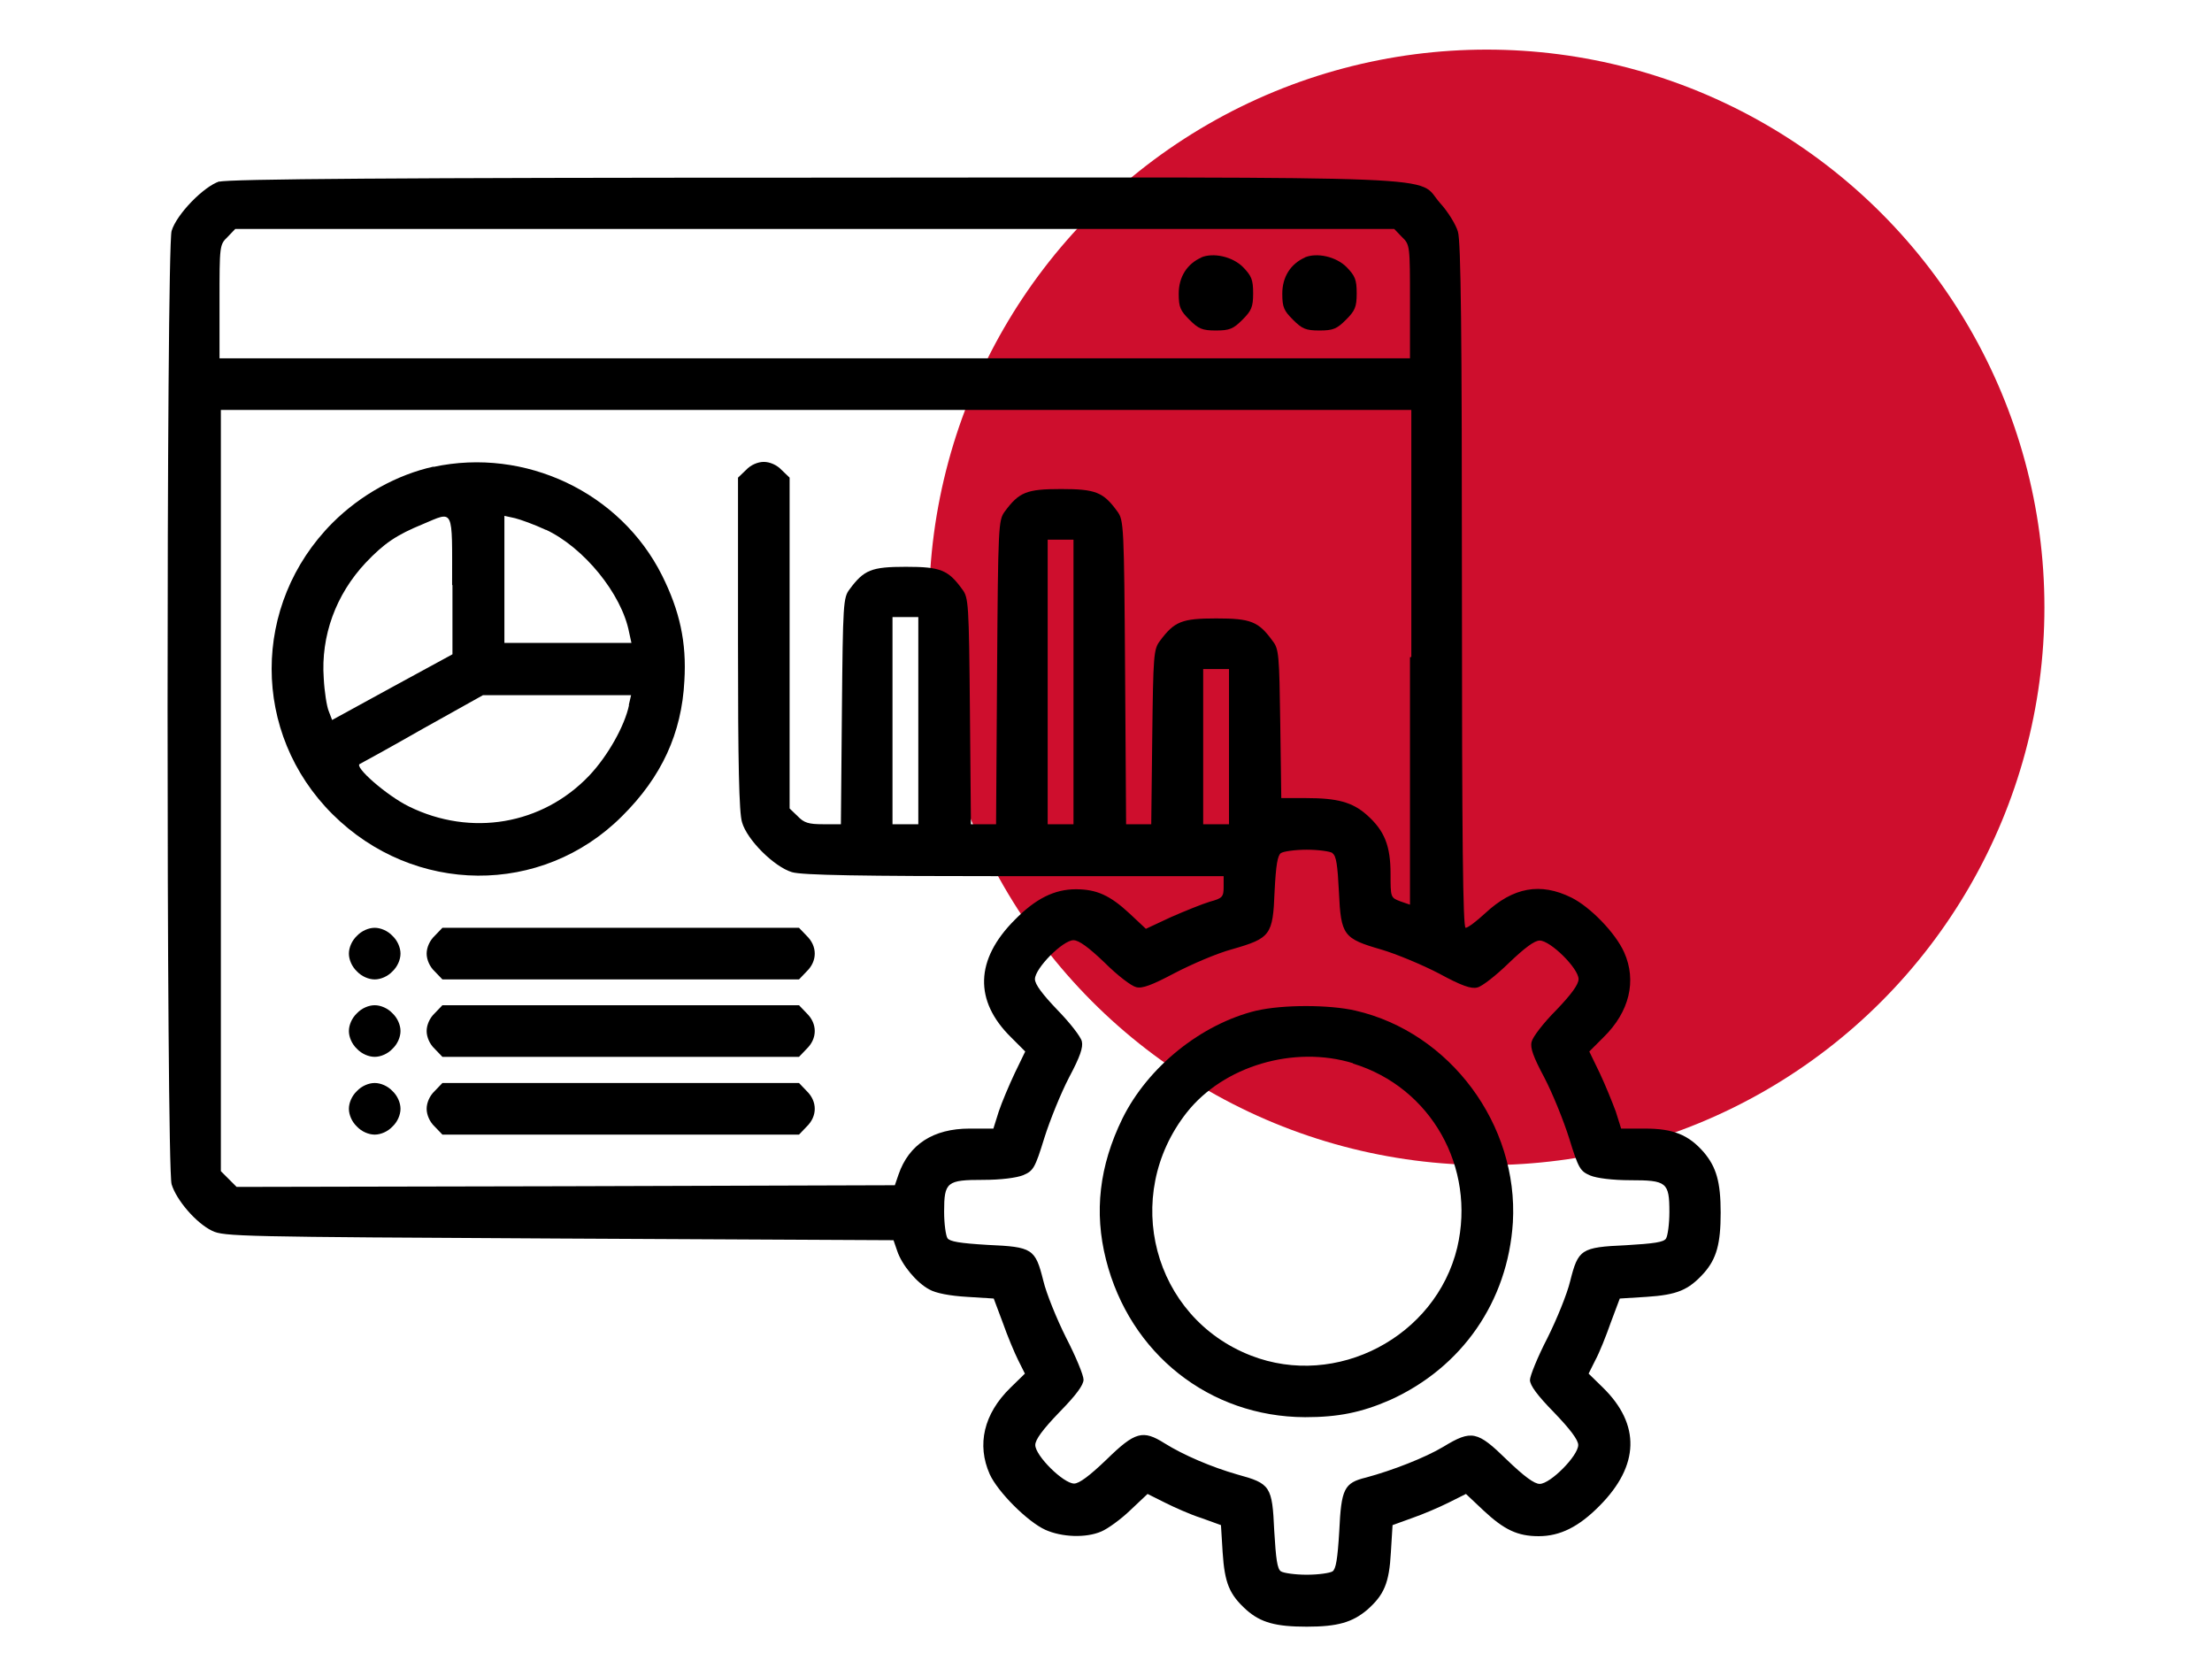
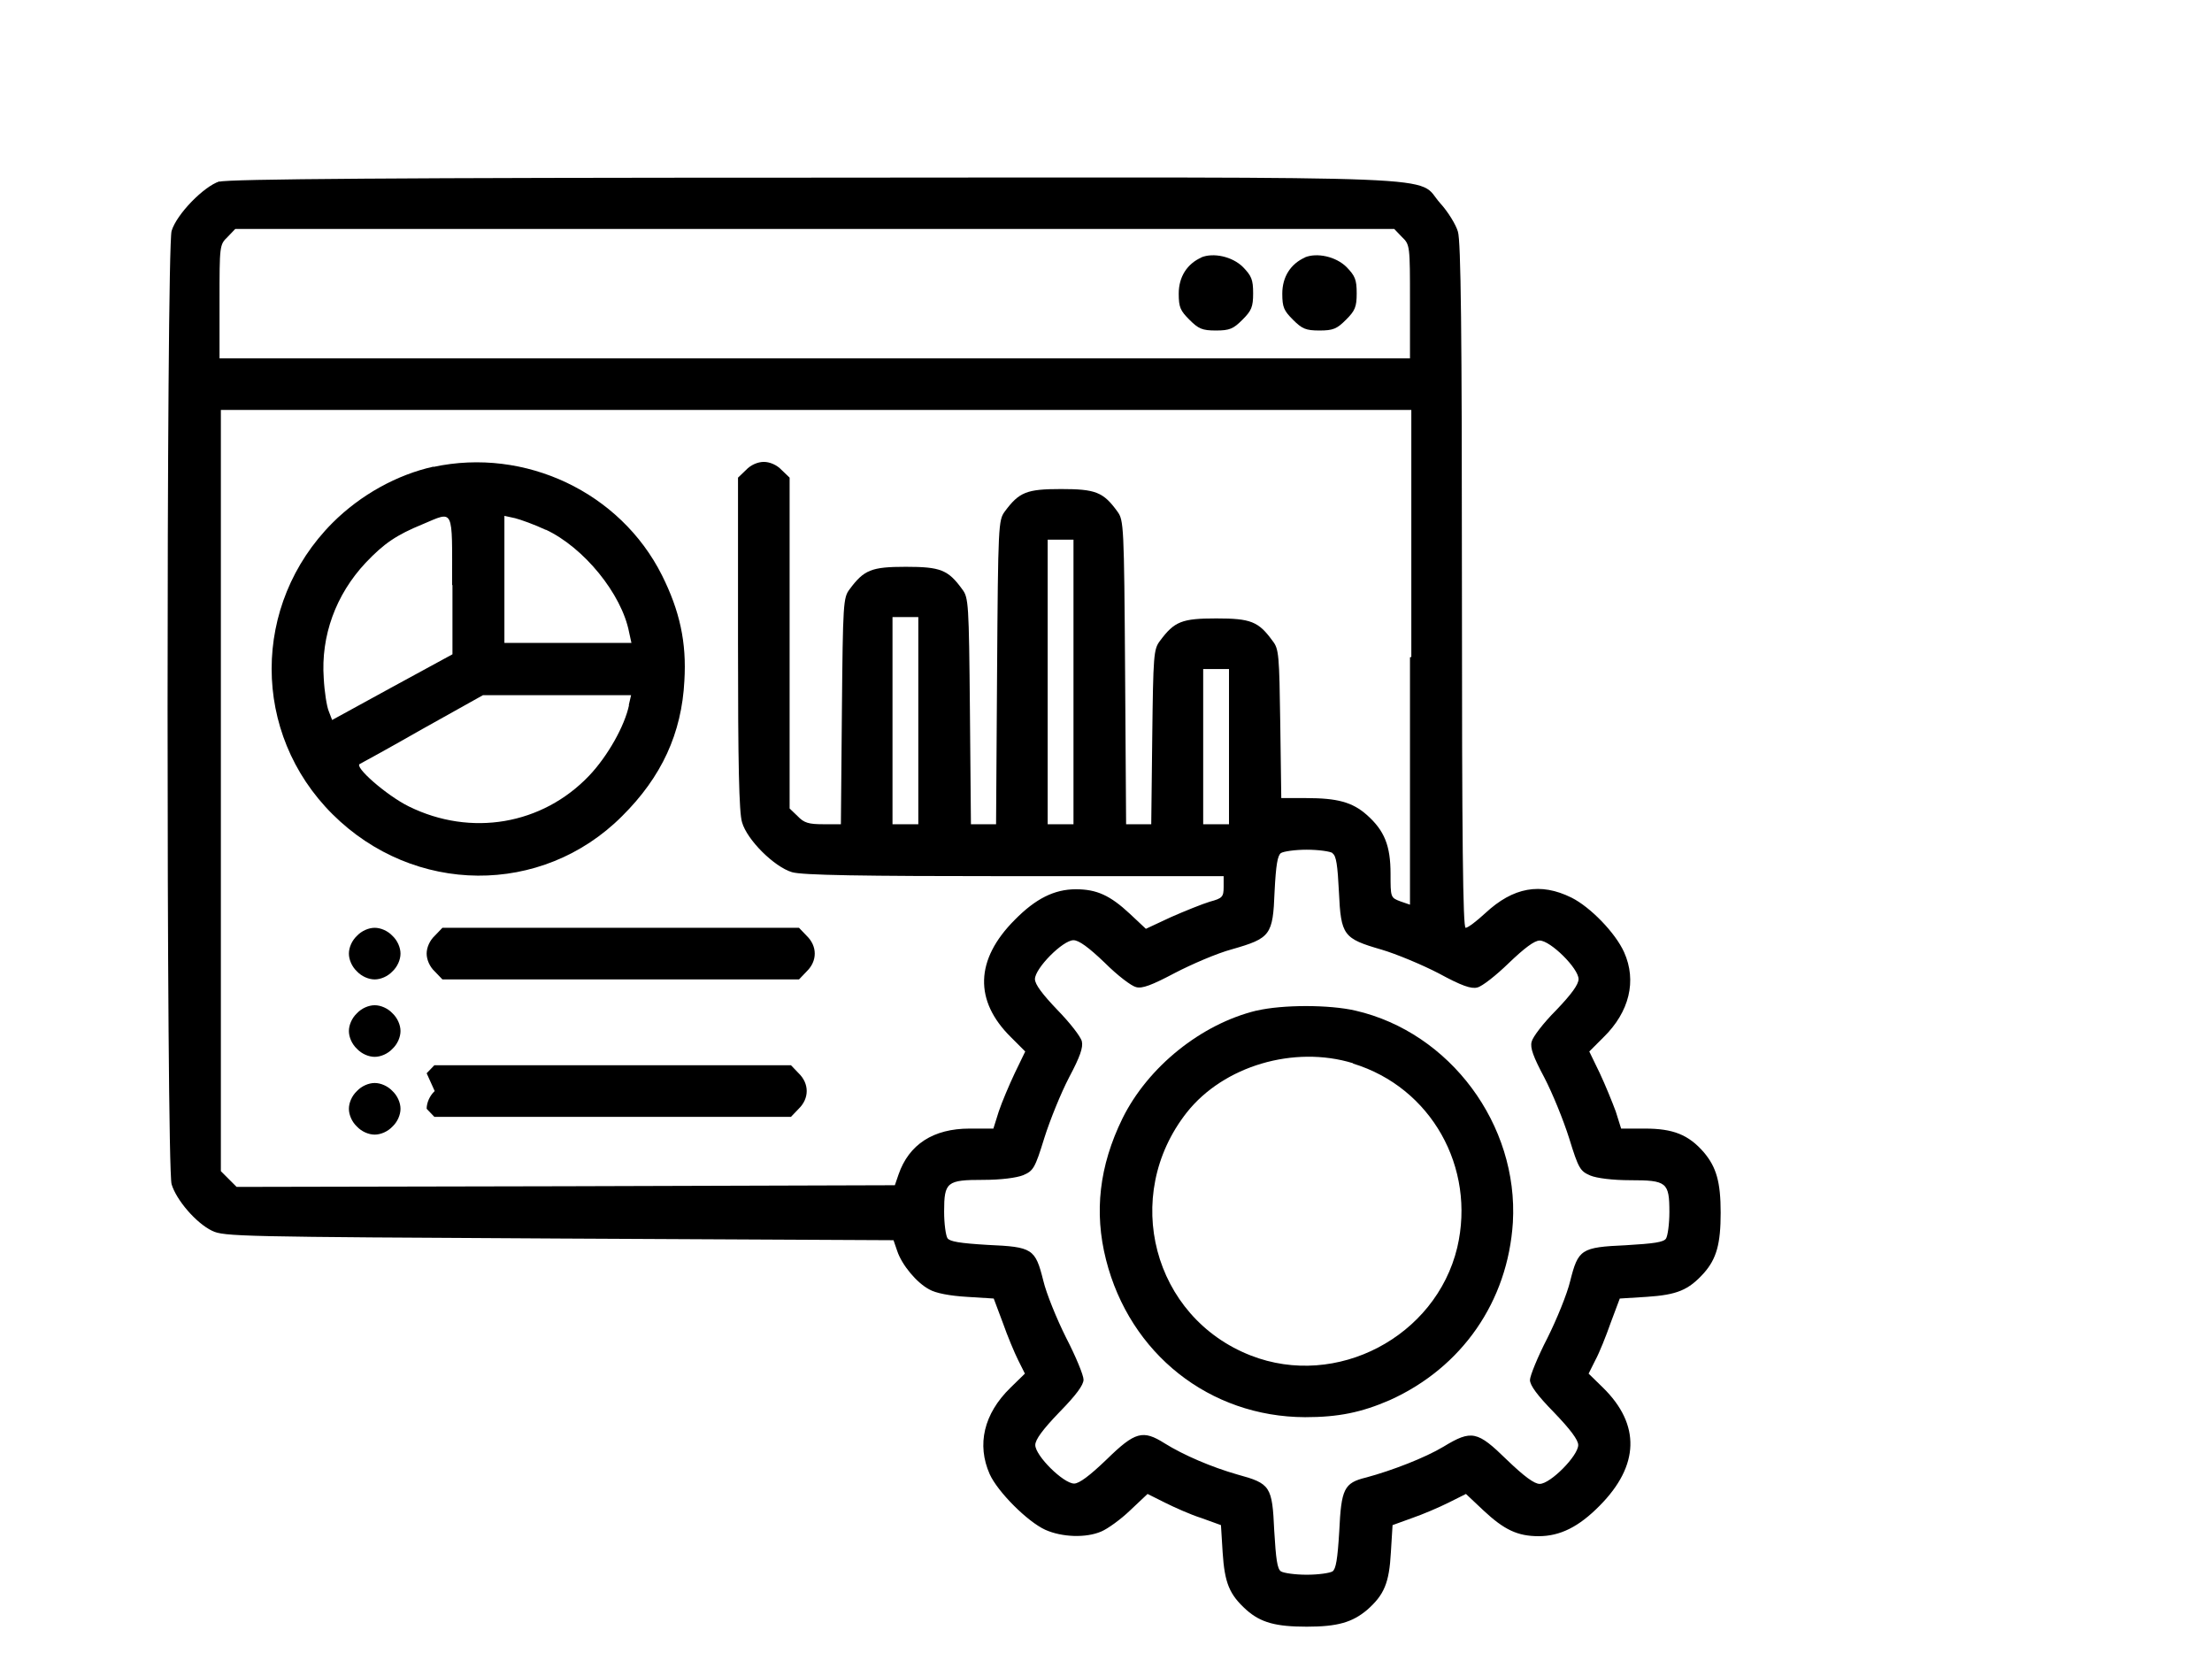
<svg xmlns="http://www.w3.org/2000/svg" id="Capa_1" data-name="Capa 1" viewBox="0 0 66 50">
  <defs>
    <style>
      .cls-1 {
        fill: #ce0e2d;
      }
    </style>
  </defs>
-   <circle class="cls-1" cx="44.36" cy="18.12" r="16.64" />
  <g>
    <path d="m6.55,5.41c-.47.15-1.28.98-1.43,1.48-.16.57-.16,27.88,0,28.44.14.47.73,1.16,1.21,1.39.35.17.83.18,10.35.23l9.98.05.11.32c.14.42.58.95.96,1.15.19.11.61.19,1.12.22l.8.05.27.72c.14.4.35.9.46,1.12l.2.4-.43.42c-.8.78-1.01,1.7-.62,2.58.24.53,1.13,1.42,1.66,1.66.49.22,1.21.25,1.67.05.19-.08.58-.36.86-.63l.52-.49.52.26c.28.14.77.36,1.09.46l.58.21.05.81c.06.92.2,1.26.71,1.72.43.38.88.5,1.8.5s1.36-.13,1.8-.5c.51-.45.66-.8.71-1.72l.05-.81.58-.21c.32-.11.81-.32,1.09-.46l.52-.26.52.49c.62.58,1.02.77,1.65.77.64,0,1.2-.28,1.82-.91,1.19-1.2,1.22-2.42.1-3.52l-.43-.42.2-.4c.12-.22.32-.72.46-1.12l.27-.72.8-.05c.91-.06,1.25-.2,1.71-.71.38-.43.5-.88.5-1.8s-.13-1.36-.5-1.8c-.46-.53-.92-.71-1.76-.71h-.71l-.16-.51c-.1-.27-.31-.79-.48-1.15l-.31-.64.42-.42c.78-.76,1-1.69.62-2.54-.26-.58-1.01-1.35-1.57-1.63-.93-.46-1.74-.31-2.57.46-.26.24-.52.44-.59.44-.08,0-.11-2.6-.11-10.19s-.03-10.3-.12-10.58c-.06-.21-.3-.6-.53-.85-.75-.84.93-.77-18.7-.76-12.38,0-17.48.04-17.72.12Zm35.28,1.66c.24.23.24.26.24,1.93v1.69H6.55v-1.69c0-1.67,0-1.7.24-1.93l.23-.24h34.58l.23.24Zm.24,12.54v7.38l-.29-.1c-.29-.11-.29-.12-.29-.82,0-.84-.18-1.29-.71-1.76-.43-.38-.88-.5-1.81-.5h-.74l-.03-2.21c-.03-2.07-.04-2.24-.23-2.48-.42-.58-.65-.67-1.68-.67s-1.25.09-1.68.67c-.19.25-.2.42-.23,2.87l-.03,2.6h-.75l-.03-4.53c-.03-4.4-.04-4.54-.23-4.8-.42-.58-.65-.67-1.68-.67s-1.25.09-1.68.67c-.19.26-.2.4-.23,4.8l-.03,4.53h-.75l-.03-3.37c-.03-3.23-.04-3.39-.23-3.64-.42-.58-.65-.67-1.68-.67s-1.25.09-1.68.67c-.19.25-.2.41-.23,3.64l-.03,3.37h-.53c-.43,0-.57-.04-.76-.24l-.24-.23v-9.87l-.24-.23c-.14-.15-.35-.24-.53-.24s-.39.09-.53.24l-.24.23v4.94c0,3.59.03,5.05.12,5.34.15.53.96,1.33,1.49,1.49.3.09,2.02.12,6.64.12h6.24v.32c0,.3-.04.34-.41.44-.23.07-.75.28-1.16.46l-.75.35-.48-.45c-.59-.55-.99-.73-1.61-.73-.64,0-1.2.28-1.82.91-1.19,1.19-1.22,2.42-.11,3.51l.42.42-.31.64c-.17.36-.39.88-.48,1.15l-.16.51h-.71c-1.08,0-1.81.47-2.12,1.37l-.11.32-9.82.03-9.82.02-.23-.23-.24-.24V12.23h35.52v7.37Zm-10.04.73v4.25h-.77v-8.49h.77v4.25Zm-4.63,1.16v3.09h-.77v-6.18h.77v3.09Zm9.27.77v2.32h-.77v-4.63h.77v2.32Zm3.09,3.19c.11.07.15.35.19,1.15.06,1.3.13,1.39,1.27,1.72.44.13,1.21.45,1.71.71.68.37.97.47,1.15.42.14-.03.56-.36.94-.73.46-.44.76-.67.92-.67.32,0,1.16.83,1.16,1.15,0,.16-.21.45-.67.93-.38.38-.7.8-.73.94-.05.18.05.45.38,1.07.24.46.57,1.27.74,1.81.28.91.33.98.63,1.11.19.08.67.14,1.19.14,1.09,0,1.17.06,1.17.95,0,.36-.05.71-.1.79-.07.11-.36.15-1.2.2-1.34.06-1.42.12-1.66,1.07-.09.38-.4,1.14-.68,1.7-.29.56-.52,1.13-.52,1.25,0,.16.22.46.72.97.49.51.72.82.72.97,0,.32-.83,1.16-1.15,1.16-.16,0-.46-.22-.98-.72-.88-.86-1.05-.9-1.89-.39-.55.33-1.53.71-2.31.92-.66.16-.74.34-.8,1.6-.05.84-.1,1.13-.2,1.2-.08.05-.42.1-.77.1s-.69-.05-.77-.1c-.11-.07-.15-.37-.2-1.21-.06-1.33-.11-1.41-1.1-1.68-.77-.22-1.61-.58-2.17-.93-.65-.41-.88-.35-1.73.48-.51.49-.82.72-.97.72-.32,0-1.16-.83-1.16-1.15,0-.16.22-.46.72-.98.5-.51.72-.81.72-.97,0-.13-.23-.69-.52-1.25-.28-.56-.59-1.32-.68-1.7-.24-.96-.32-1.01-1.66-1.07-.84-.05-1.13-.1-1.2-.2-.05-.08-.1-.43-.1-.79,0-.89.08-.95,1.17-.95.52,0,.99-.06,1.19-.14.3-.13.35-.2.63-1.11.17-.54.5-1.35.74-1.81.33-.62.42-.89.38-1.07-.03-.14-.36-.56-.73-.94-.44-.46-.67-.76-.67-.92,0-.32.83-1.16,1.15-1.16.16,0,.45.21.93.67.38.38.8.7.94.73.18.05.47-.06,1.15-.42.5-.26,1.26-.59,1.71-.71,1.15-.33,1.22-.42,1.27-1.72.04-.8.09-1.08.19-1.15.08-.05.42-.1.77-.1s.7.05.77.1Z" />
    <path d="m35.85,7.68c-.43.19-.68.58-.68,1.08,0,.41.05.51.32.78.27.27.38.32.79.32s.52-.05.79-.32c.27-.27.32-.38.32-.79s-.05-.52-.3-.78c-.32-.32-.89-.44-1.25-.29Z" />
    <path d="m38.94,7.68c-.43.19-.68.58-.68,1.08,0,.41.05.51.32.78.27.27.38.32.79.32s.52-.05.79-.32c.27-.27.32-.38.32-.79s-.05-.52-.3-.78c-.32-.32-.89-.44-1.25-.29Z" />
    <path d="m12.94,13.92c-1.09.24-2.18.84-3.02,1.68-2.42,2.43-2.42,6.28,0,8.69,2.43,2.42,6.25,2.45,8.64.06,1.18-1.17,1.78-2.47,1.86-4.04.07-1.15-.14-2.09-.67-3.15-1.24-2.47-4.08-3.82-6.82-3.23Zm.56,3.54v2.06s-1.8.98-1.8.98l-1.79.98-.1-.26c-.06-.14-.13-.59-.15-.98-.09-1.27.36-2.5,1.25-3.45.55-.58.92-.83,1.7-1.15.95-.4.88-.52.88,1.81Zm2.78-1.66c1.14.53,2.27,1.92,2.49,3.06l.07.32h-3.79v-3.79l.32.07c.16.04.58.19.92.35Zm2.49,5.23c-.13.63-.64,1.53-1.19,2.11-1.4,1.47-3.53,1.83-5.38.92-.67-.33-1.66-1.2-1.46-1.27.06-.03.9-.49,1.88-1.05l1.79-1h4.42s-.07.3-.07.3Z" />
    <path d="m10.65,27.92c-.15.14-.24.35-.24.53s.09.39.24.53c.14.15.35.24.53.24s.39-.09.53-.24c.15-.14.24-.35.24-.53s-.09-.39-.24-.53c-.14-.15-.35-.24-.53-.24s-.39.09-.53.24Z" />
    <path d="m12.97,27.92c-.15.14-.24.35-.24.53s.09.39.24.53l.23.24h10.64l.23-.24c.32-.31.32-.75,0-1.06l-.23-.24h-10.64l-.23.24Z" />
    <path d="m10.65,30.23c-.15.14-.24.35-.24.53s.09.39.24.53c.14.15.35.24.53.24s.39-.09.53-.24c.15-.14.24-.35.24-.53s-.09-.39-.24-.53c-.14-.15-.35-.24-.53-.24s-.39.09-.53.24Z" />
-     <path d="m12.97,30.23c-.15.14-.24.35-.24.53s.09.39.24.53l.23.24h10.64l.23-.24c.32-.31.32-.75,0-1.06l-.23-.24h-10.64l-.23.24Z" />
    <path d="m10.65,32.55c-.15.14-.24.35-.24.53s.09.39.24.53c.14.15.35.24.53.24s.39-.09.53-.24c.15-.14.24-.35.24-.53s-.09-.39-.24-.53c-.14-.15-.35-.24-.53-.24s-.39.09-.53.24Z" />
-     <path d="m12.97,32.55c-.15.14-.24.35-.24.53s.09.39.24.53l.23.24h10.64l.23-.24c.32-.31.32-.75,0-1.06l-.23-.24h-10.64l-.23.24Z" />
+     <path d="m12.97,32.55c-.15.14-.24.35-.24.53l.23.24h10.64l.23-.24c.32-.31.32-.75,0-1.06l-.23-.24h-10.64l-.23.24Z" />
    <path d="m37.49,30.15c-1.65.4-3.24,1.68-4,3.22-.69,1.41-.85,2.79-.49,4.21.71,2.81,3.09,4.69,5.94,4.7.99,0,1.68-.14,2.53-.51,2.15-.97,3.52-2.94,3.67-5.3.17-2.91-1.87-5.67-4.7-6.32-.78-.18-2.17-.18-2.94,0Zm2.88,1.58c2.33.71,3.67,3.1,3.11,5.49-.64,2.66-3.6,4.22-6.16,3.22-2.92-1.14-3.87-4.76-1.91-7.25,1.1-1.39,3.2-2.01,4.96-1.47Z" />
  </g>
</svg>